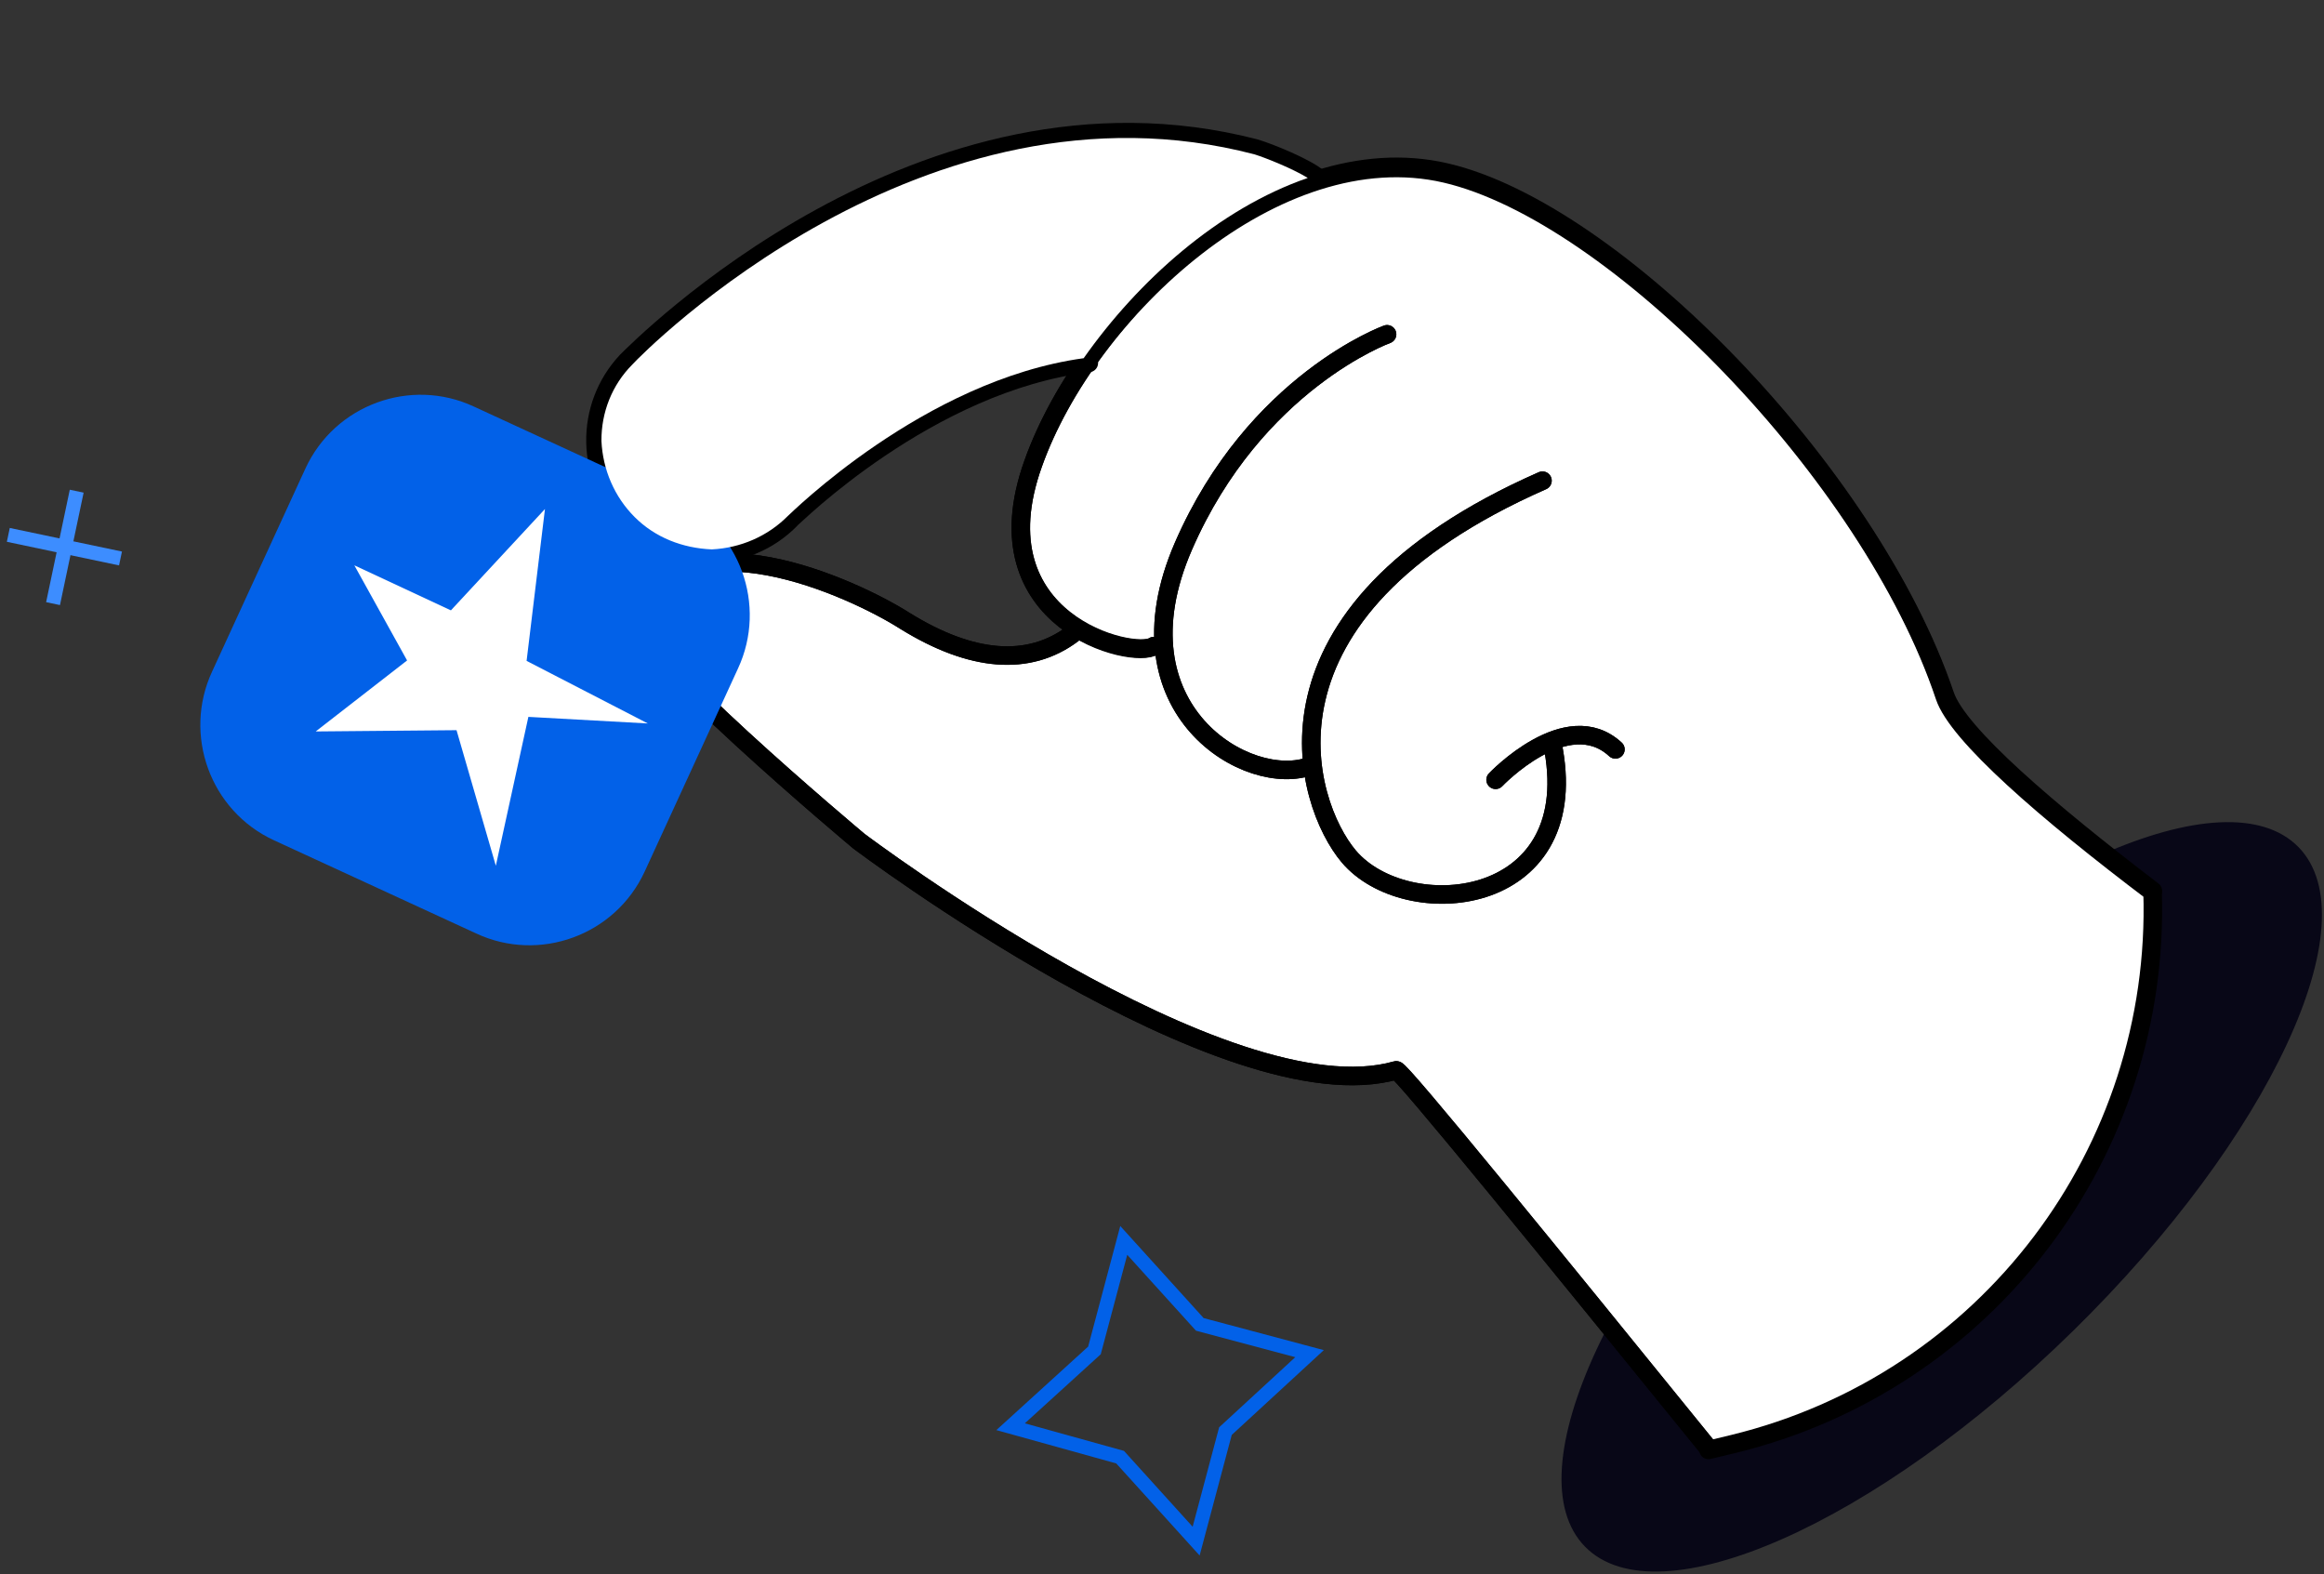
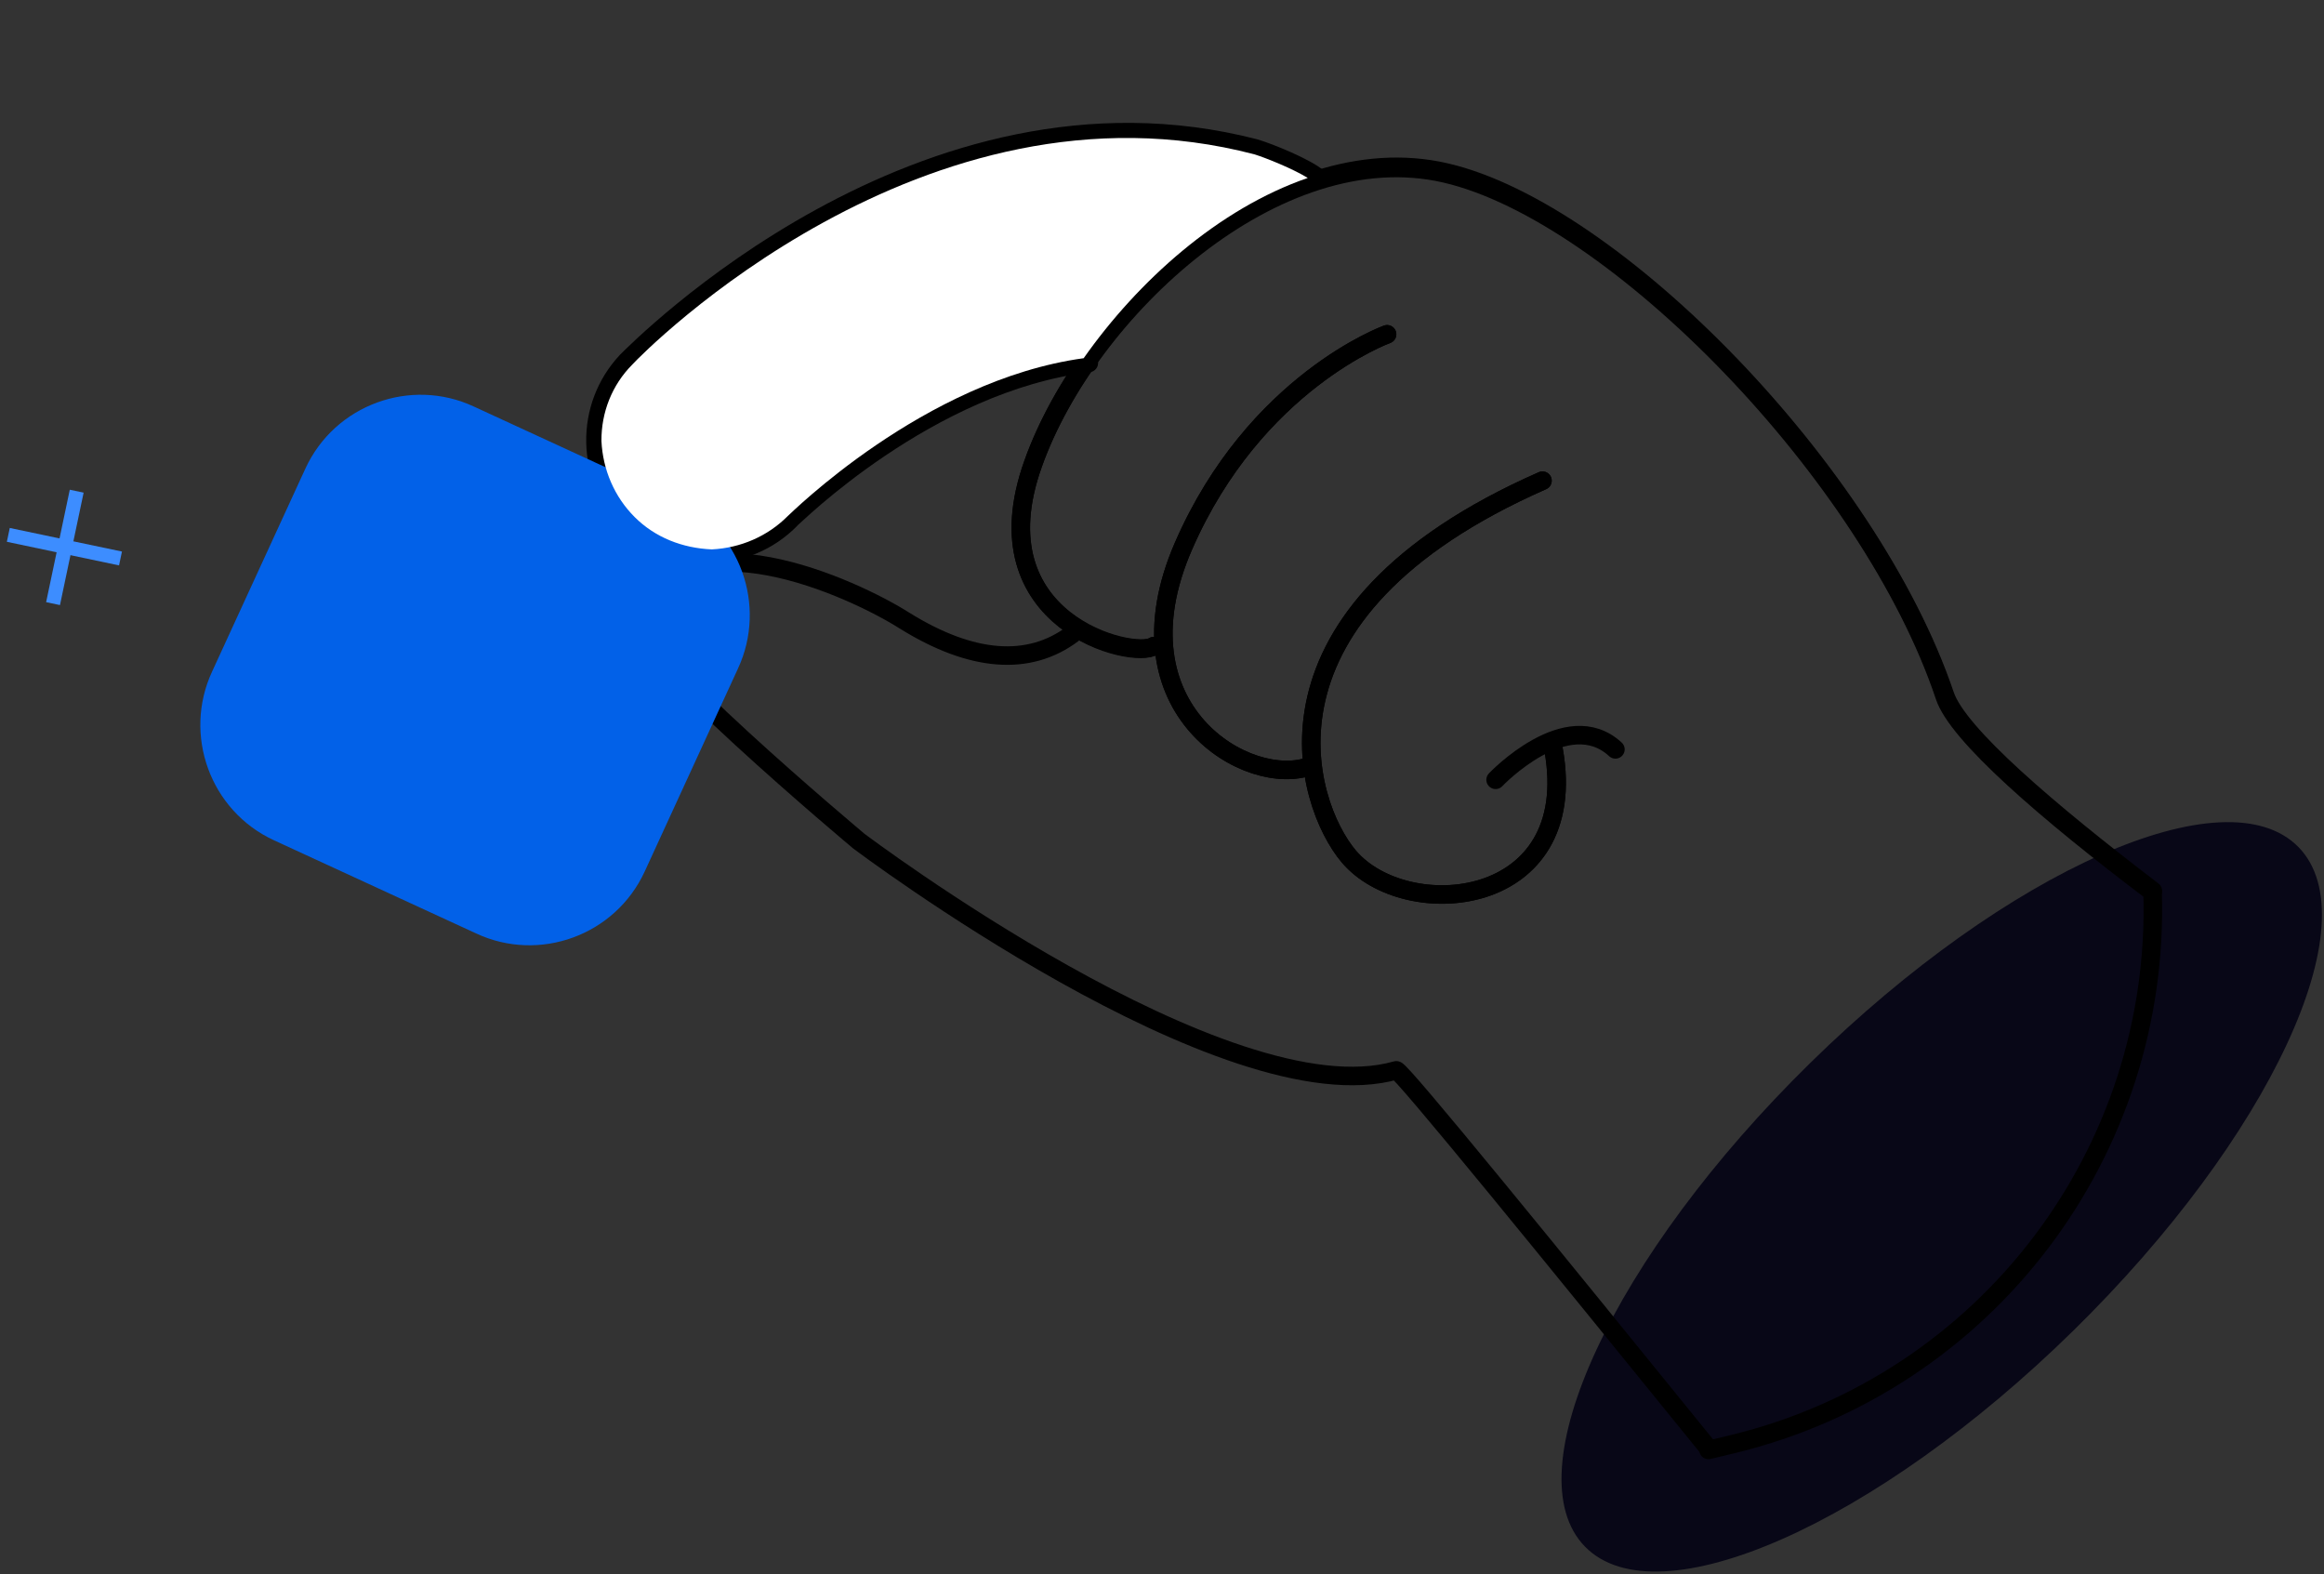
<svg xmlns="http://www.w3.org/2000/svg" width="251" height="170" viewBox="0 0 251 170" fill="none">
  <rect x="0" y="0" width="251" height="170" fill="#333333" stroke="none" />
  <path d="M223.904 143.719C245.18 122.854 256.073 99.462 248.236 91.47C240.399 83.478 216.798 93.914 195.523 114.778C174.247 135.643 163.353 159.035 171.191 167.027C179.028 175.019 202.629 164.583 223.904 143.719Z" fill="#080717" />
-   <path d="M233.179 96.211C233.206 96.084 233.206 96.084 233.105 95.929C233.105 95.929 233.105 95.929 233.132 95.801C233.159 95.673 233.031 95.647 232.904 95.62C216.012 82.858 211.47 77.231 210.652 74.79C202.59 51.072 175.206 22.356 156.158 17.949C156.03 17.922 155.775 17.869 155.647 17.842C151.312 16.93 146.989 17.222 142.733 18.462C141.364 17.373 137.471 15.62 135.686 15.245C99.208 5.703 68.517 37.018 67.175 38.337C64.798 40.773 63.434 44.09 63.5 47.574C63.567 51.058 64.888 54.272 67.445 56.678C69.216 58.386 71.377 59.508 73.8 60.017C74.31 60.124 74.693 60.205 75.23 60.184C74.948 60.259 74.666 60.333 74.384 60.407C71.41 61.25 69.269 63.201 67.885 65.98C66.448 69.014 84.486 84.553 92.317 91.005C92.445 91.032 102.437 98.606 114.585 105.432C130.799 114.448 142.826 118.046 150.566 116.071C151.78 117.26 157.866 124.413 183.961 156.728C184.089 156.755 184.189 156.91 184.189 156.91C184.317 156.936 184.317 156.936 184.444 156.963L187.109 156.323C214.833 149.876 234.164 124.446 233.179 96.211ZM98.144 66.472C94.385 64.08 86.627 60.447 79.781 60.074C82.164 59.508 84.272 58.349 85.977 56.573C86.132 56.472 99.768 42.924 116.079 40.082C113.924 43.366 112.151 46.73 111.096 49.845C107.516 59.902 111.857 65.22 114.823 67.579C115.051 67.76 115.28 67.942 115.535 67.995C110.849 71.28 105.076 70.867 98.144 66.472Z" fill="white" />
  <path d="M115.837 68.459C111.097 72 104.942 71.506 97.754 67.058C92.117 63.47 73.902 55.1 68.57 66.524C67.159 69.431 92.754 90.83 92.754 90.83C92.754 90.83 132.522 120.817 150.801 115.586C151.237 115.411 167.844 135.854 184.552 156.452" stroke="black" stroke-width="2" stroke-miterlimit="10" stroke-linecap="round" stroke-linejoin="round" />
  <path d="M117.597 39.2C100.245 41.289 85.575 55.954 85.42 56.055C80.667 60.928 72.921 61.033 68.035 56.402C63.177 51.643 63.079 43.882 67.705 38.982C69.047 37.663 99.53 6.705 135.525 16.012C137.156 16.488 141.075 18.113 142.317 19.175" stroke="black" stroke-width="2" stroke-miterlimit="10" stroke-linecap="round" stroke-linejoin="round" />
  <path d="M232.514 96.205C221.153 87.542 211.449 79.228 210.061 75.066C201.926 51.066 174.433 22.861 156.151 18.615C137.868 14.369 117.477 33.436 111.579 50.08C105.446 67.208 122.427 71.314 124.616 69.772" stroke="black" stroke-width="2" stroke-miterlimit="10" stroke-linecap="round" stroke-linejoin="round" />
  <path d="M141.608 82.689C134.935 85.289 120.097 76.696 127.821 58.968C135.544 41.24 149.809 36.1 149.809 36.1" stroke="black" stroke-width="2" stroke-miterlimit="10" stroke-linecap="round" stroke-linejoin="round" />
  <path d="M167.799 80.991C170.842 98.18 151.859 99.793 145.672 92.486C140.875 86.805 134.162 66.174 166.592 51.909" stroke="black" stroke-width="2" stroke-miterlimit="10" stroke-linecap="round" stroke-linejoin="round" />
  <path d="M161.529 84.21C161.529 84.21 169.23 76.087 174.471 80.926" stroke="black" stroke-width="2" stroke-miterlimit="10" stroke-linecap="round" stroke-linejoin="round" />
-   <path d="M115.837 68.459C111.097 72 104.942 71.506 97.754 67.058C92.117 63.47 73.902 55.101 68.57 66.525C67.159 69.431 92.754 90.83 92.754 90.83C92.754 90.83 132.522 120.817 150.801 115.586C151.237 115.411 167.844 135.854 184.552 156.452" stroke="black" stroke-width="2" stroke-miterlimit="10" stroke-linecap="round" stroke-linejoin="round" />
  <path d="M124.616 69.772C122.454 71.186 105.446 67.208 111.579 50.08C117.45 33.564 137.841 14.497 156.124 18.743C174.407 22.989 202.026 51.221 210.034 75.194C211.422 79.356 220.998 87.643 232.487 96.333C233.372 124.413 214.558 149.284 187.19 155.939L184.525 156.58" stroke="black" stroke-width="2" stroke-miterlimit="10" stroke-linecap="round" stroke-linejoin="round" />
  <path d="M141.608 82.689C134.935 85.289 120.097 76.696 127.821 58.968C135.544 41.24 149.809 36.1 149.809 36.1" stroke="black" stroke-width="2" stroke-miterlimit="10" stroke-linecap="round" stroke-linejoin="round" />
  <path d="M167.799 80.991C170.842 98.18 151.859 99.793 145.672 92.486C140.875 86.805 134.162 66.174 166.592 51.909" stroke="black" stroke-width="2" stroke-miterlimit="10" stroke-linecap="round" stroke-linejoin="round" />
-   <path d="M161.529 84.21C161.529 84.21 169.23 76.087 174.471 80.926" stroke="black" stroke-width="2" stroke-miterlimit="10" stroke-linecap="round" stroke-linejoin="round" />
  <path d="M51.447 100.813L29.595 90.745C22.676 87.554 19.745 79.33 22.908 72.522L32.976 50.616C36.166 43.679 44.376 40.735 51.168 43.899L73.02 53.967C79.939 57.158 82.87 65.382 79.707 72.19L69.639 94.096C66.449 101.033 58.239 103.977 51.447 100.813Z" fill="#0261E8" />
  <path d="M68.552 55.844C66.352 53.646 65.104 50.714 64.957 47.613C64.938 44.54 66.093 41.58 68.288 39.372C69.504 38.026 99.805 7.297 135.518 16.677C136.766 17.073 139.592 18.202 141.243 19.216C131.623 22.531 122.929 30.312 117.04 38.683C99.762 41.054 85.246 55.618 85.091 55.719C82.896 57.927 79.969 59.179 76.875 59.329C73.707 59.197 70.754 58.042 68.552 55.844Z" fill="white" />
-   <path d="M121.369 133.953L129.583 143.021L141.436 146.181L132.352 154.547L129.187 166.427L120.974 157.359L109.148 154.071L118.205 145.833L121.369 133.953Z" stroke="#0261E8" stroke-width="1.528" />
  <path d="M13.014 60.31L0.899 57.762" stroke="#3D8DFF" stroke-width="1.528" />
  <path d="M5.73 65.185L8.284 53.043" stroke="#3D8DFF" stroke-width="1.528" />
-   <path d="M58.858 54.97L56.874 71.369L69.967 78.127L57.067 77.416L53.552 93.493L49.307 78.853L34.097 78.99L43.966 71.323L38.27 61.05L48.7 65.913L58.858 54.97Z" fill="white" />
</svg>